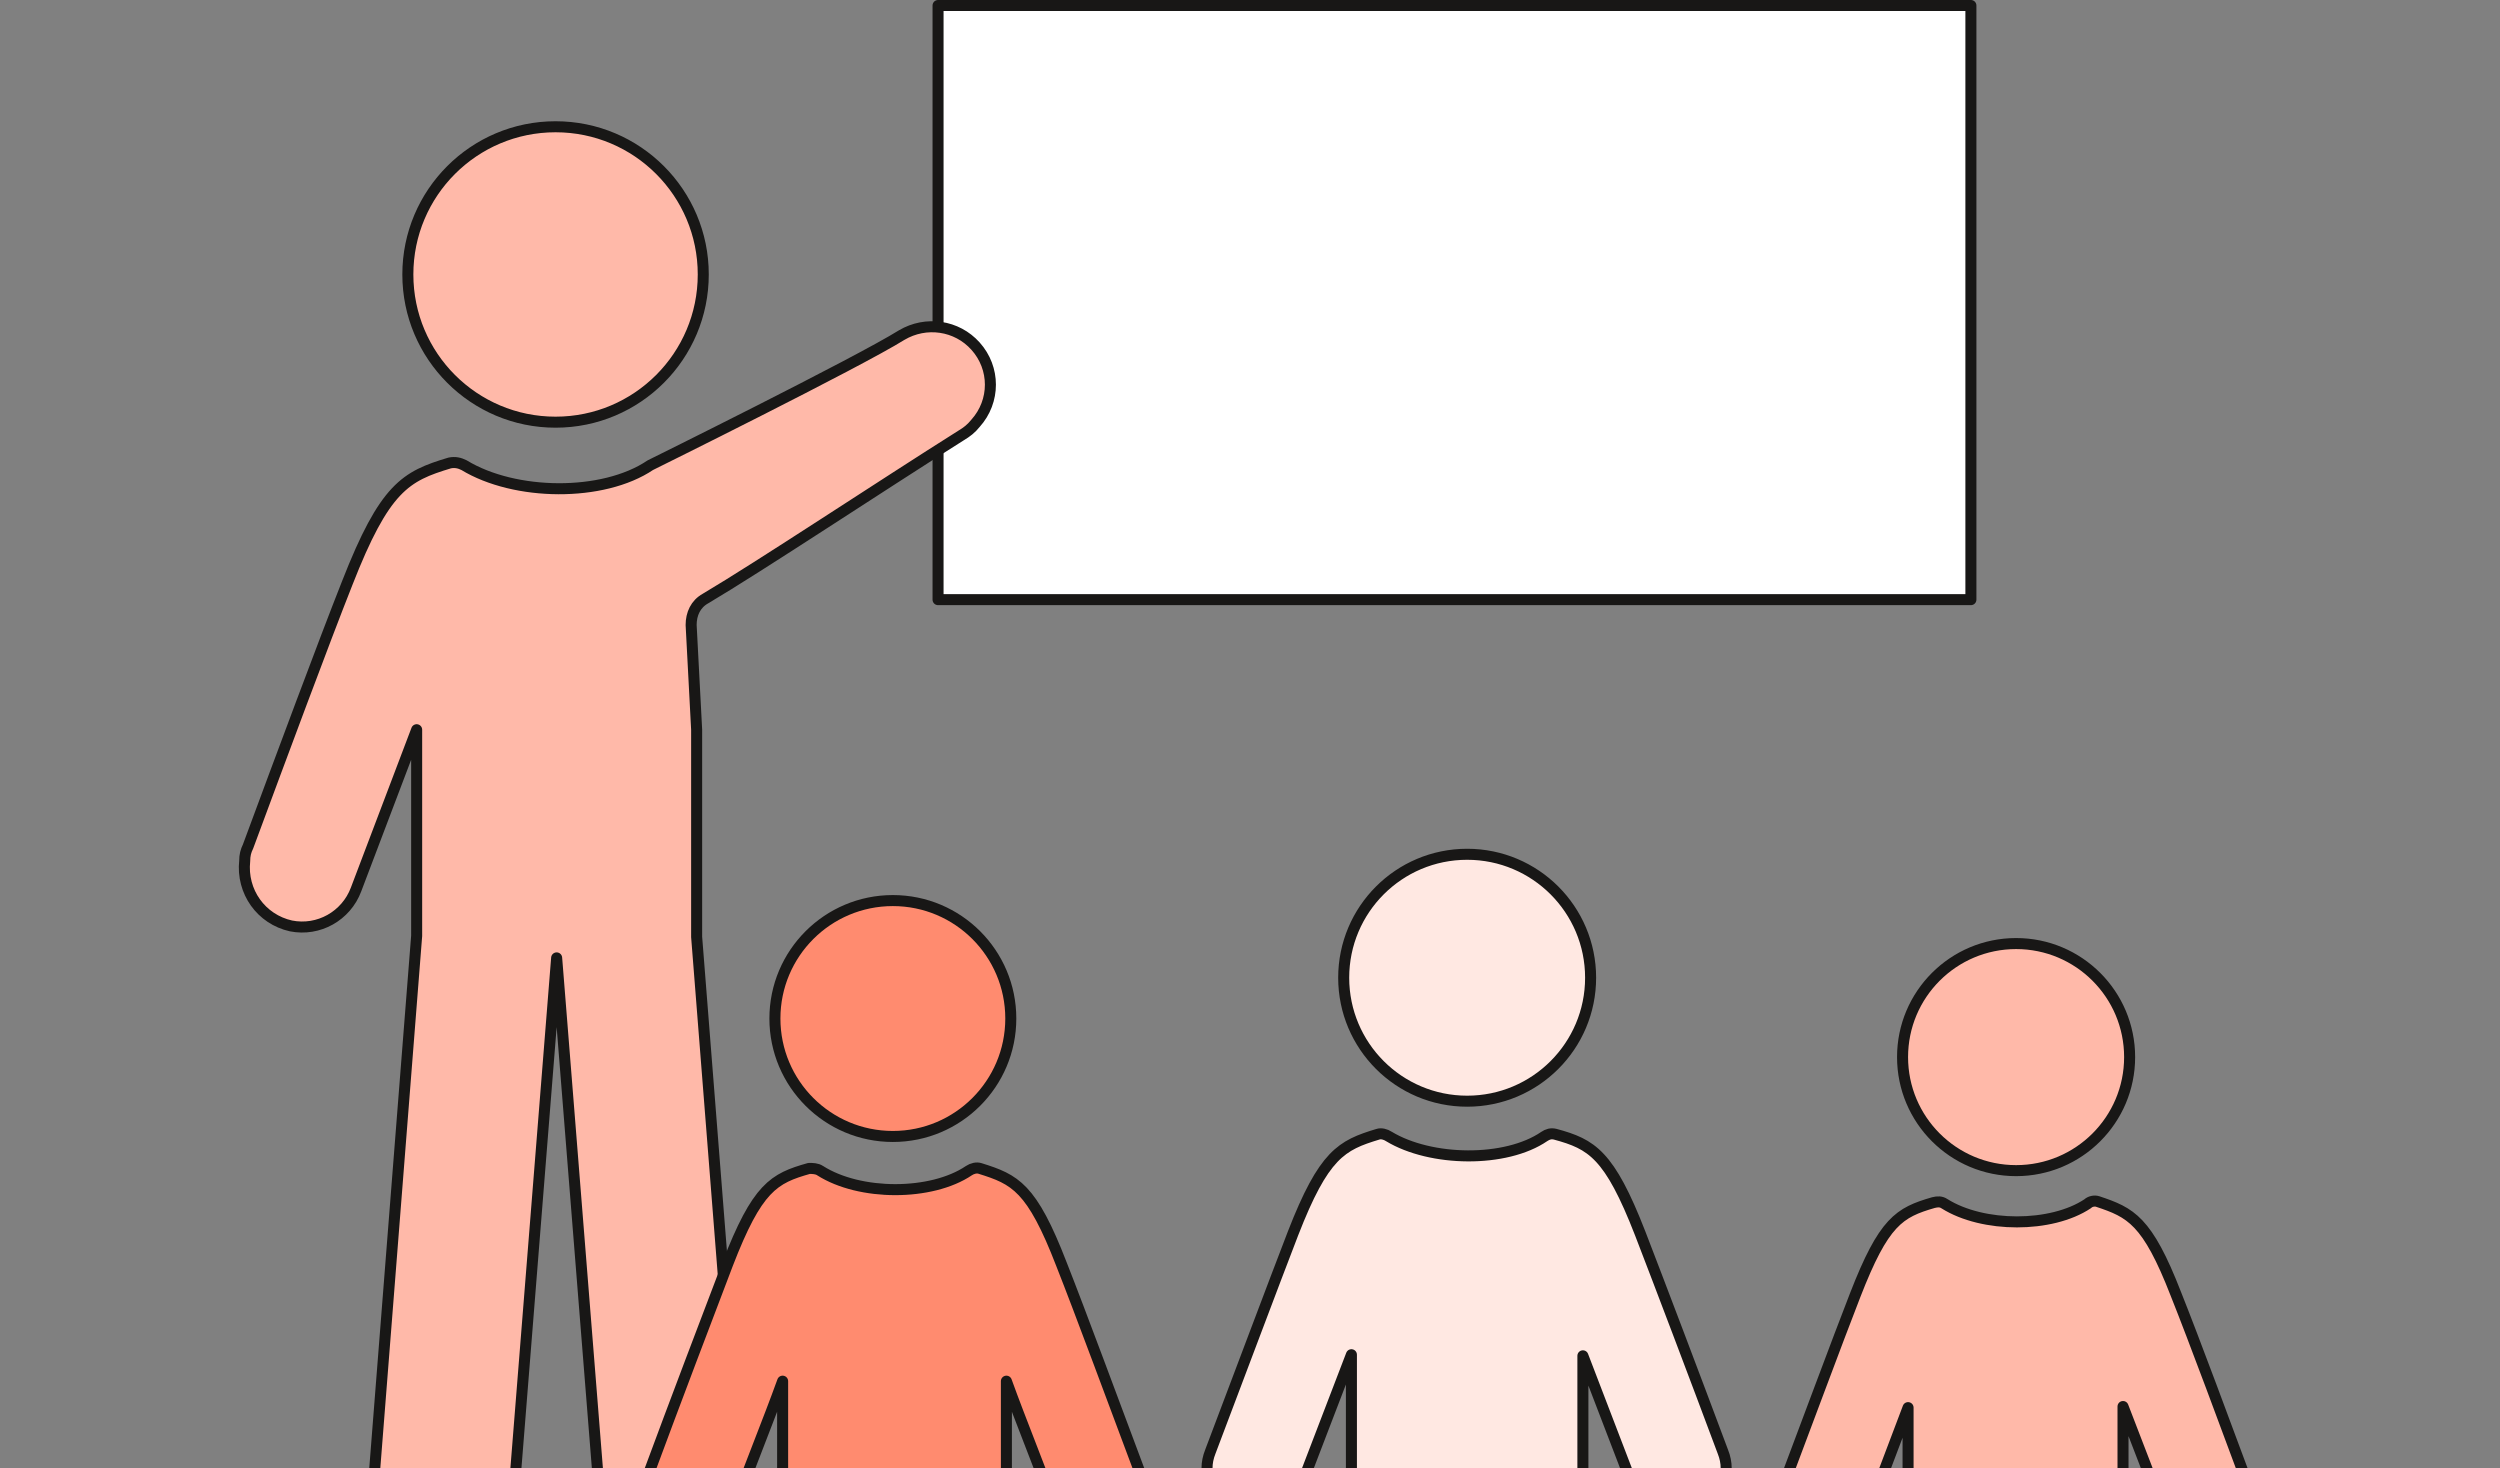
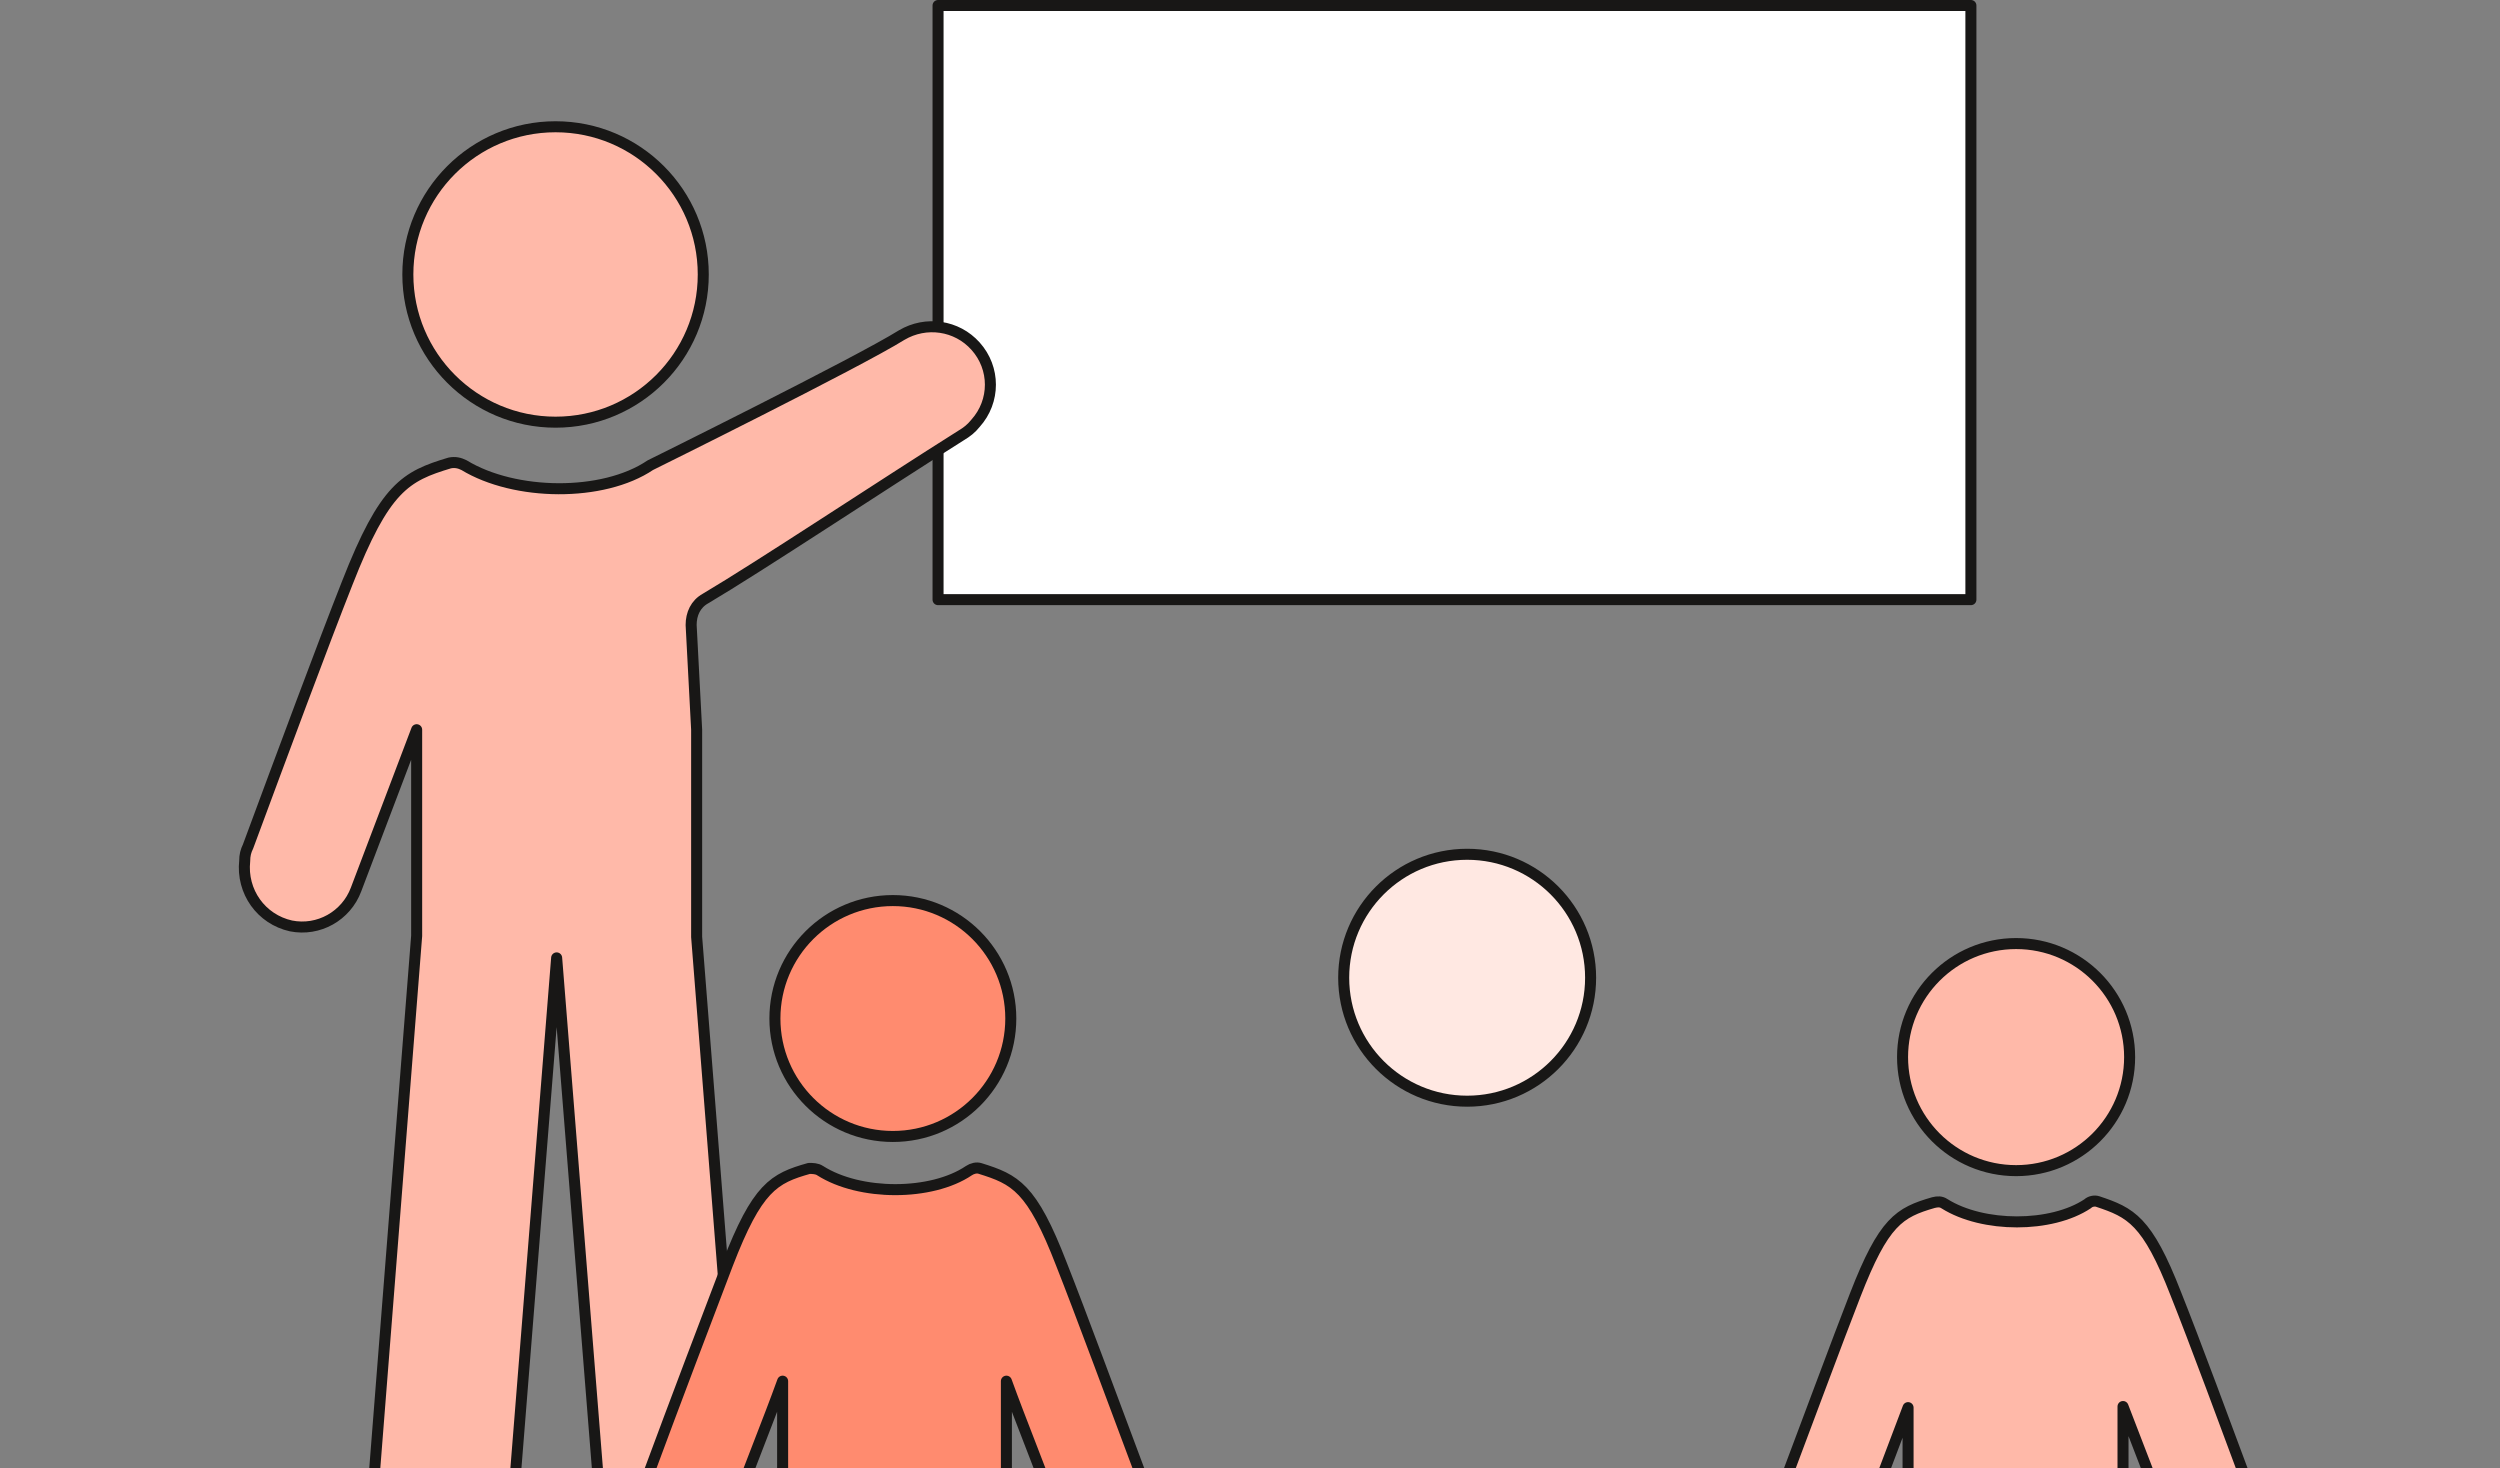
<svg xmlns="http://www.w3.org/2000/svg" enable-background="new 0 0 226.8 133.2" viewBox="0 0 226.8 133.2">
  <rect x="0" y="0" width="226.8" height="133.2" fill="#808080" stroke="none" />
  <clipPath id="a">
    <path d="m18.4 5.4h75.8v127.8h-75.8z" />
  </clipPath>
  <clipPath id="b">
    <path d="m50.4 69.6h164.9v63.6h-164.9z" />
  </clipPath>
  <g stroke="#181716" stroke-linecap="round" stroke-linejoin="round">
    <path d="m85.1 29.6v-29.1h93.7v53.9h-93.7v-19.2" fill="#fff" />
    <g clip-path="url(#a)" fill="#ffb9a9">
      <circle cx="50.4" cy="24.9" r="13.4" />
      <path d="m62.7 56.7c0-1 .4-1.9 1.3-2.4 4.9-2.9 15.9-10.2 23.2-14.8.5-.3.9-.6 1.3-1.1 1.8-2 1.8-5 0-7-1.7-1.9-4.5-2.3-6.7-1-4 2.5-22.8 11.8-22.8 11.8-4.3 2.9-12.3 2.8-16.9 0-.4-.2-.8-.3-1.3-.2-4 1.2-5.9 2.2-9.3 10.9-2.1 5.3-6 15.8-9 23.9-.2.4-.3.8-.3 1.3-.3 2.8 1.5 5.3 4.2 5.9 2.5.5 5-.9 5.9-3.3 1.7-4.5 3.8-10 5.5-14.5v18.7l-3.8 48.3c0 3.5 2.9 6.4 6.4 6.4 3 0 5.7-2.1 6.3-5.1l3.8-47.6 3.8 47.6c.7 3.5 4.1 5.7 7.6 5 3-.6 5.1-3.2 5.1-6.3l-3.8-48.2v-18.8z" />
    </g>
    <g clip-path="url(#b)">
      <circle cx="182.9" cy="95.9" fill="#ffb9a9" r="10.3" />
      <path d="m182.9 143.4 2.9 36.6c.5 2.7 3.1 4.4 5.8 3.8 2.3-.5 3.9-2.5 3.9-4.8l-2.9-37v-14.4c1.3 3.4 3 7.7 4.2 11.1.8 2.1 3.1 3.1 5.2 2.3 1.6-.6 2.7-2.2 2.6-3.9 0-.5-.1-.9-.3-1.4-2.3-6.2-5.3-14.3-6.9-18.3-2.6-6.7-4.1-7.4-7.1-8.4-.3-.1-.7 0-.9.2-3.3 2.2-9.5 2.2-13 0-.3-.2-.6-.2-1-.1-3.1.9-4.5 1.7-7.1 8.4-1.6 4.1-4.6 12.2-6.9 18.3-.2.4-.3.9-.3 1.4-.1 2.2 1.6 4.1 3.9 4.2 1.7.1 3.3-1 3.9-2.6 1.3-3.4 2.9-7.7 4.2-11.1v14.3l-2.9 37c0 2.7 2.2 4.9 4.9 4.9 2.3 0 4.3-1.6 4.8-3.9z" fill="#ffb9a9" />
      <circle cx="133.1" cy="88.7" fill="#ffe8e2" r="11.2" />
-       <path d="m133.1 140.1 3.2 39.6c.6 2.9 3.4 4.7 6.3 4.1 2.5-.5 4.2-2.7 4.2-5.2l-3.2-40.1v-15.5c1.4 3.7 3.2 8.3 4.6 12 .9 2.3 3.4 3.4 5.6 2.5 1.8-.7 2.9-2.4 2.8-4.3 0-.5-.1-1-.3-1.5-2.5-6.7-5.8-15.4-7.5-19.8-2.8-7.2-4.4-8.1-7.7-9-.4-.1-.7 0-1 .2-3.5 2.4-10.3 2.3-14.1 0-.3-.2-.7-.3-1-.2-3.3 1-4.9 1.8-7.7 9-1.7 4.4-5 13.2-7.5 19.8-.2.5-.3 1-.3 1.5-.1 2.4 1.8 4.4 4.2 4.5 1.9.1 3.6-1.1 4.3-2.8 1.4-3.7 3.2-8.3 4.6-12v15.6l-3.2 40.1c0 2.9 2.4 5.3 5.3 5.3 2.5 0 4.7-1.8 5.2-4.2z" fill="#ffe8e2" />
      <g fill="#ff8b6f">
        <circle cx="81" cy="92.4" r="10.7" />
        <path d="m81.1 141.8 3.1 38c.6 2.8 3.3 4.5 6 4 2.4-.5 4.1-2.6 4.1-5l-3-38.5v-15c1.3 3.6 3.1 8 4.4 11.6.8 2.2 3.2 3.3 5.4 2.4 1.7-.6 2.8-2.3 2.7-4.1 0-.5-.1-1-.3-1.4-2.4-6.4-5.5-14.8-7.2-19.1-2.7-7-4.2-7.7-7.4-8.7-.3-.1-.7 0-1 .2-3.4 2.3-9.9 2.3-13.5 0-.3-.2-.7-.2-1-.2-3.2.9-4.7 1.7-7.4 8.7-1.6 4.2-4.8 12.6-7.2 19.1-.2.5-.3.9-.3 1.4-.1 2.3 1.7 4.3 4 4.4 1.8.1 3.5-1 4.1-2.7 1.3-3.6 3.1-8 4.4-11.6v15l-3 38.5c0 2.8 2.3 5.1 5.1 5.1 2.4 0 4.5-1.7 5-4.1z" />
      </g>
    </g>
  </g>
</svg>